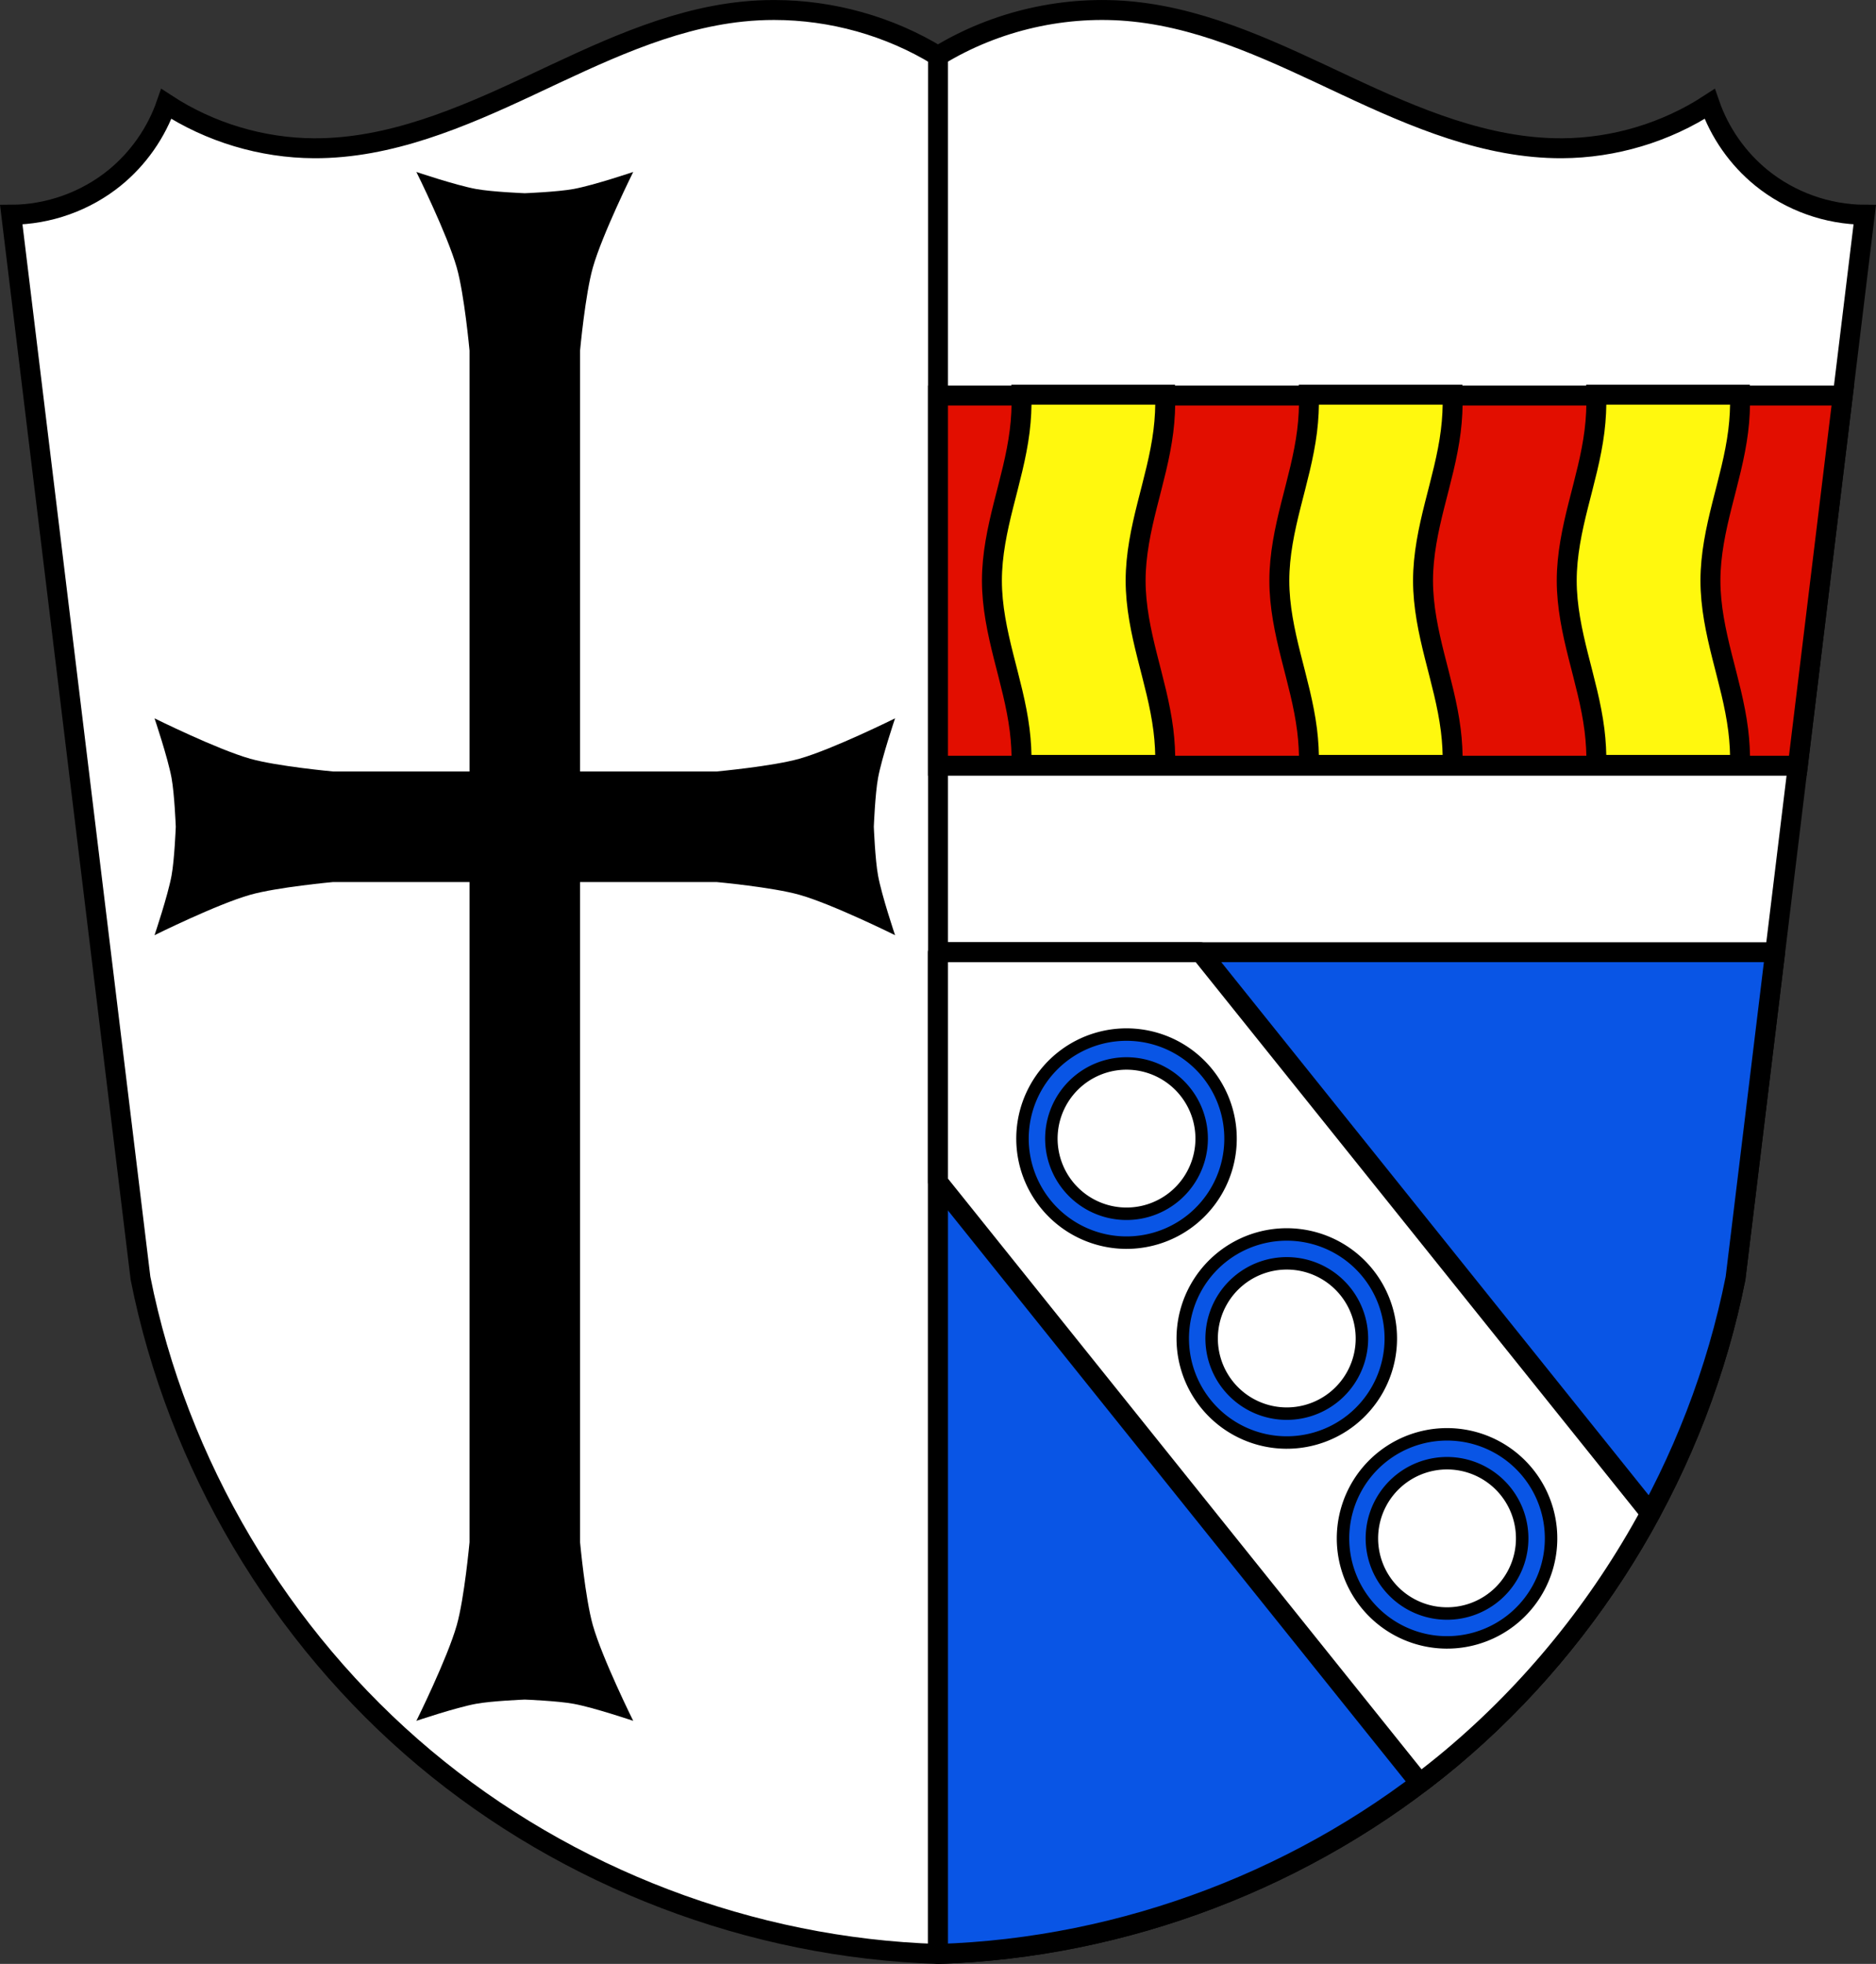
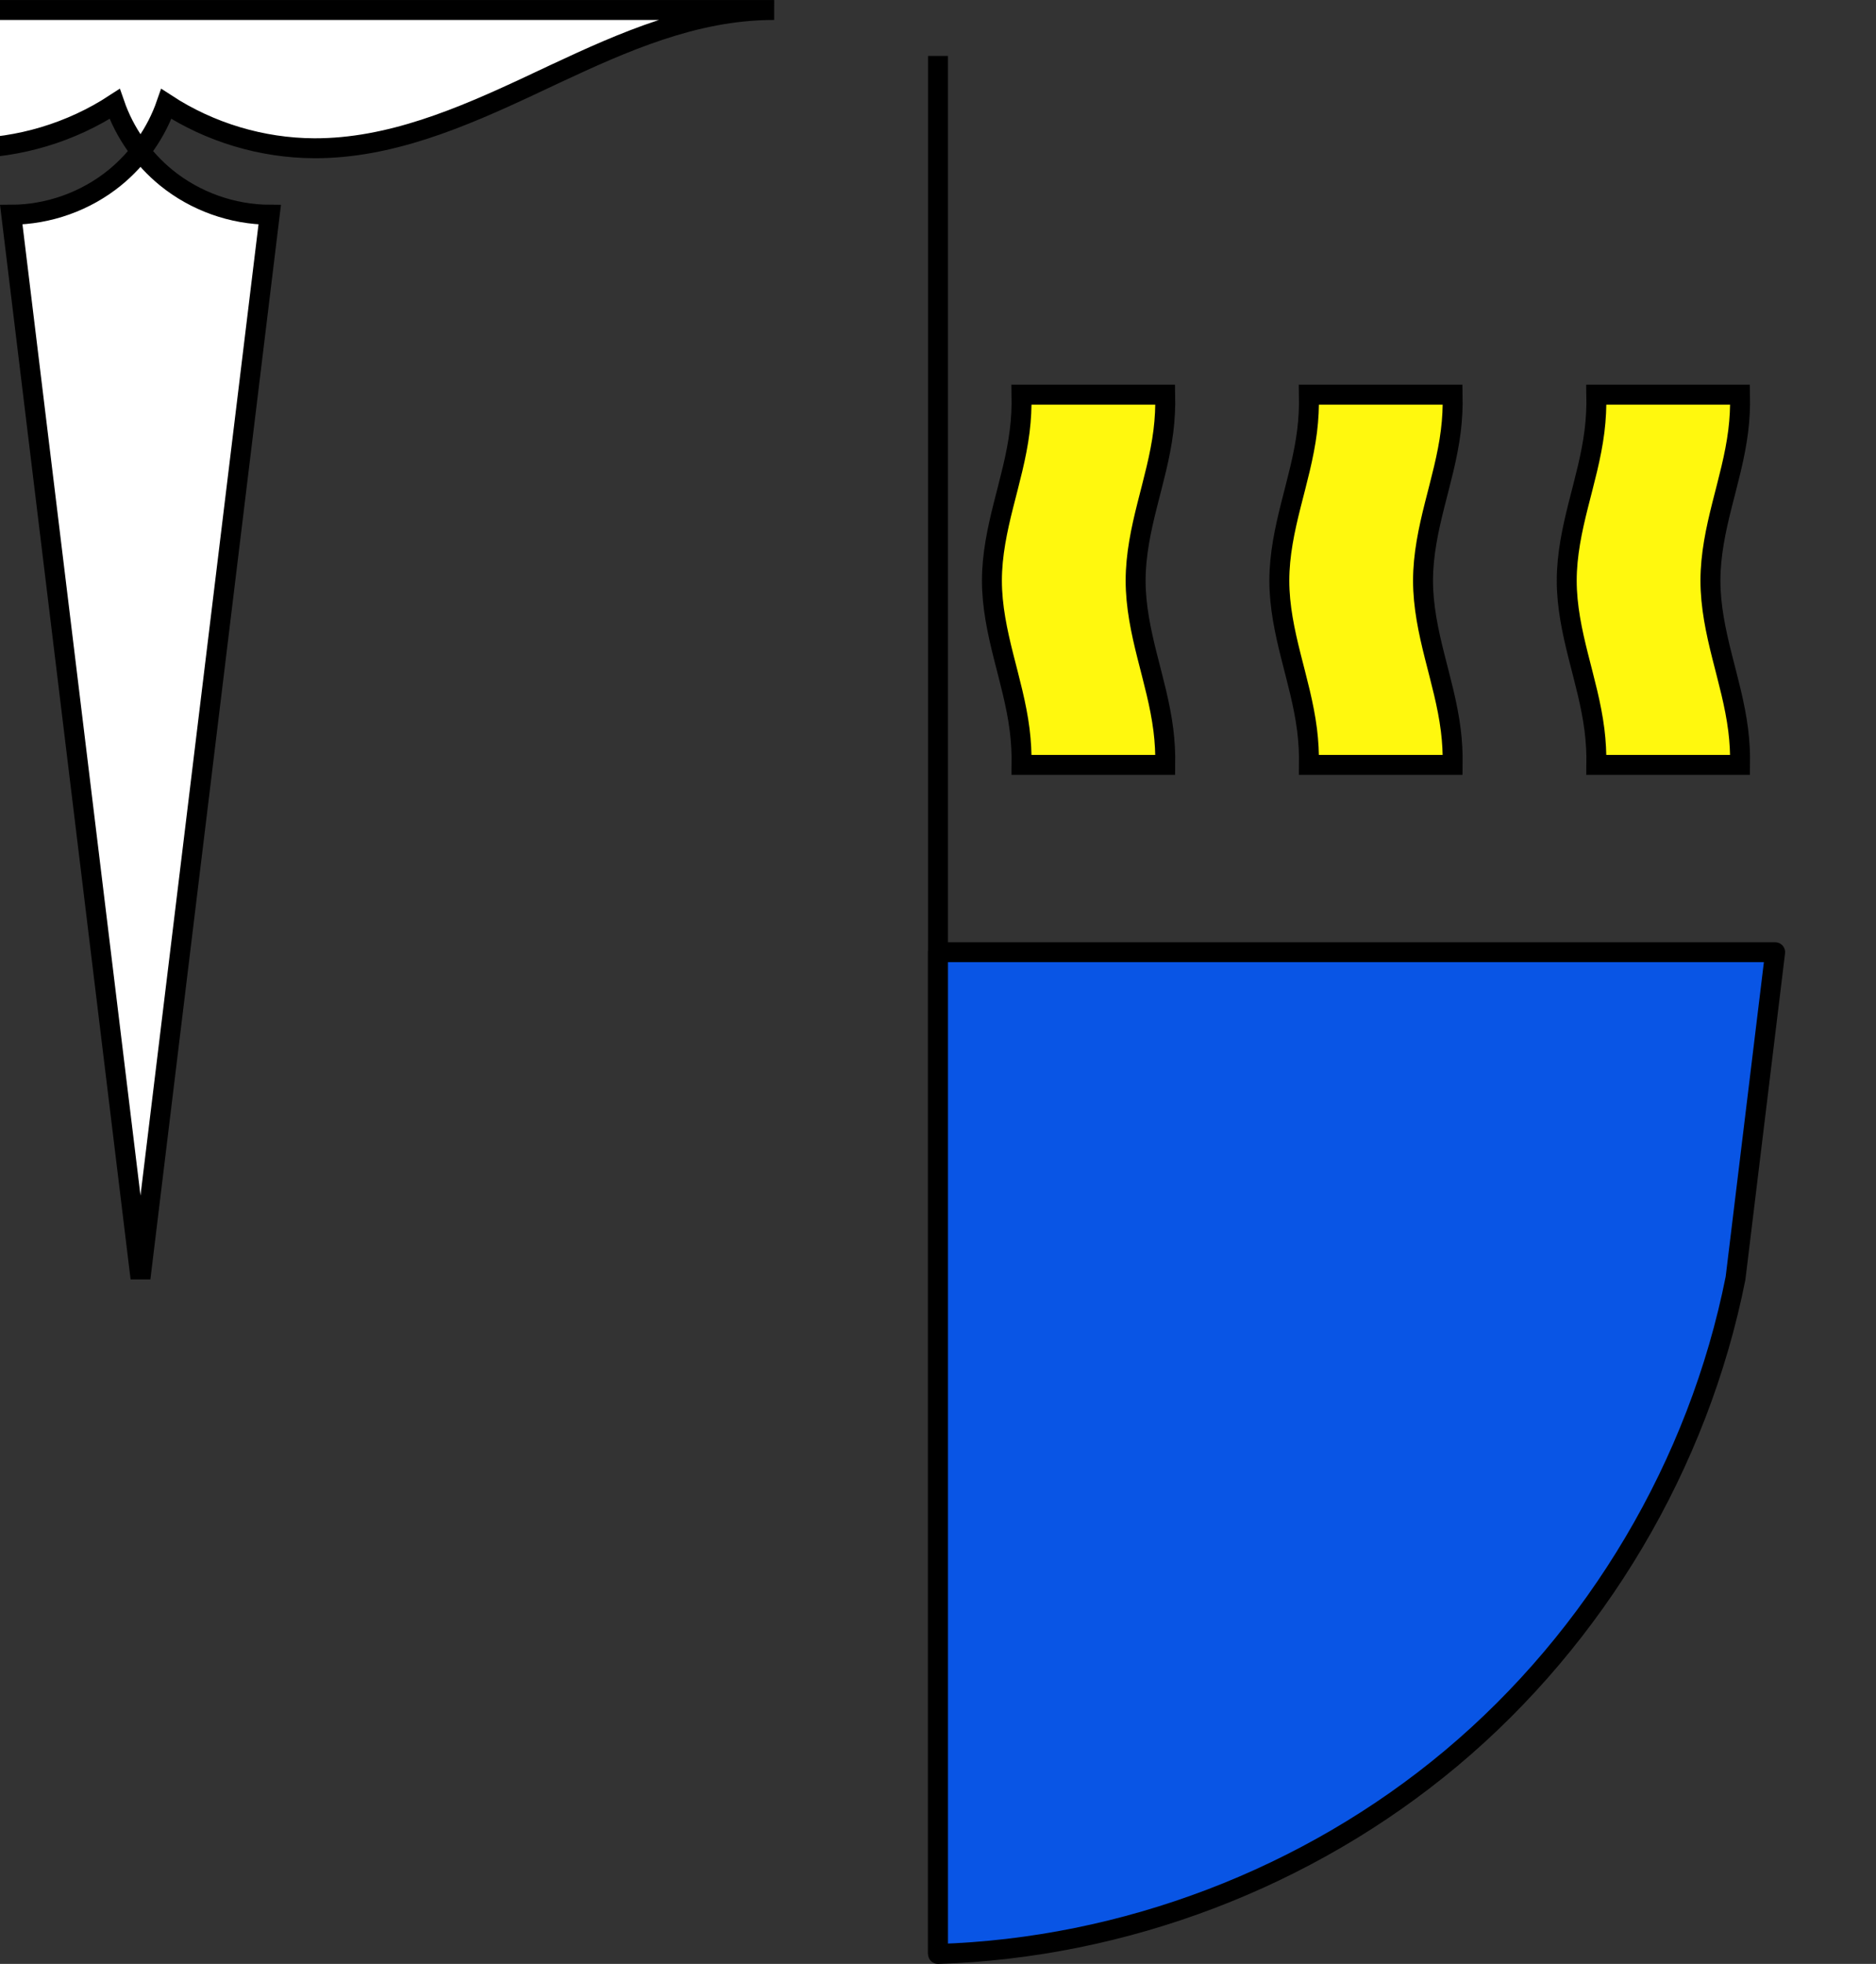
<svg xmlns="http://www.w3.org/2000/svg" width="752.73" viewBox="0 0 752.733 787.919">
  <rect x="0" y="0" width="752.733" height="787.919" fill="#333333" stroke="none" />
  <g transform="translate(64.84-138.07)">
    <g stroke="#000">
      <g stroke-width="8">
        <g fill-rule="evenodd">
-           <path d="m245.79 142.08c-4.267-.002-8.534.215-12.779.656-30.12 3.129-57.916 16.928-85.34 29.773-27.422 12.845-56.23 25.18-86.51 25.04-20.908-.094-41.752-6.347-59.26-17.777-3.998 11.539-11.267 21.923-20.74 29.629-11.613 9.445-26.514 14.768-41.482 14.816l51.852 426.67c14.823 74.6 55.777 143.74 114.07 192.59 57.36 48.07 131.12 76.19 205.93 78.52 74.8-2.328 148.56-30.453 205.93-78.52 58.3-48.85 99.25-117.99 114.07-192.59l51.854-426.67c-14.969-.048-29.87-5.371-41.482-14.816-9.474-7.706-16.743-18.09-20.74-29.629-17.508 11.43-38.35 17.683-59.26 17.777-30.28.137-59.09-12.196-86.51-25.04-27.422-12.845-55.22-26.645-85.34-29.773-27.17-2.823-55.21 3.526-78.52 17.777-19.664-12.02-42.699-18.423-65.738-18.434z" fill="#fff" />
+           <path d="m245.79 142.08c-4.267-.002-8.534.215-12.779.656-30.12 3.129-57.916 16.928-85.34 29.773-27.422 12.845-56.23 25.18-86.51 25.04-20.908-.094-41.752-6.347-59.26-17.777-3.998 11.539-11.267 21.923-20.74 29.629-11.613 9.445-26.514 14.768-41.482 14.816l51.852 426.67l51.854-426.67c-14.969-.048-29.87-5.371-41.482-14.816-9.474-7.706-16.743-18.09-20.74-29.629-17.508 11.43-38.35 17.683-59.26 17.777-30.28.137-59.09-12.196-86.51-25.04-27.422-12.845-55.22-26.645-85.34-29.773-27.17-2.823-55.21 3.526-78.52 17.777-19.664-12.02-42.699-18.423-65.738-18.434z" fill="#fff" />
          <path d="m311.53 160.51v761.48" fill="none" />
        </g>
        <path d="m311.53 520.1v401.89c74.8-2.328 148.56-30.453 205.93-78.52 58.3-48.85 99.25-117.99 114.07-192.59l15.895-130.78h-335.89z" fill="#0955e5" stroke-linejoin="round" stroke-linecap="round" />
-         <path d="m311.53 296.75v148.53h344.99l18.05-148.53h-363.04z" fill="#e20e00" stroke-linecap="square" />
        <path d="m633.34 296.41c.101 4.899-.137 9.811-.741 14.646-1.275 10.205-4.049 19.918-6.505 29.708-2.458 9.787-4.632 19.897-4.632 30.25 0 10.355 2.174 20.464 4.632 30.25 2.458 9.787 5.23 19.503 6.505 29.708.576 4.611.823 9.289.756 13.965h-57.66c.067-4.673-.181-9.354-.756-13.965-1.275-10.205-4.049-19.918-6.506-29.708-2.458-9.787-4.632-19.897-4.632-30.25 0-10.355 2.174-20.464 4.632-30.25 2.458-9.787 5.231-19.503 6.506-29.708.604-4.835.842-9.746.741-14.646h57.66zm-115.32 0c.101 4.899-.137 9.811-.741 14.646-1.275 10.205-4.048 19.918-6.505 29.708-2.458 9.787-4.632 19.897-4.632 30.25 0 10.355 2.174 20.464 4.632 30.25 2.458 9.787 5.23 19.503 6.505 29.708.576 4.611.823 9.289.756 13.965h-57.66c.067-4.673-.181-9.354-.756-13.965-1.275-10.205-4.048-19.918-6.505-29.708-2.458-9.787-4.632-19.897-4.632-30.25 0-10.355 2.174-20.464 4.632-30.25 2.458-9.787 5.23-19.503 6.505-29.708.604-4.835.842-9.746.741-14.646h57.66zm-115.32 0c.101 4.899-.137 9.811-.741 14.646-1.275 10.205-4.048 19.918-6.505 29.708-2.458 9.787-4.632 19.897-4.632 30.25 0 10.355 2.174 20.464 4.632 30.25 2.458 9.787 5.23 19.503 6.505 29.708.576 4.611.823 9.289.756 13.965h-57.66c.067-4.673-.181-9.354-.756-13.965-1.275-10.205-4.048-19.918-6.505-29.708-2.458-9.787-4.632-19.897-4.632-30.25 0-10.355 2.174-20.464 4.632-30.25 2.458-9.787 5.23-19.503 6.505-29.708.604-4.835.842-9.746.741-14.646h57.66z" fill="#fff80e" fill-rule="evenodd" />
-         <path d="m311.53 520.1v92.25l193.35 241.12c4.27-3.235 8.469-6.562 12.576-10 32.562-27.28 59.706-60.903 79.914-98.26l-180.51-225.11h-105.33z" fill="#fff" stroke-linejoin="round" stroke-linecap="round" />
      </g>
-       <path d="m419.731 568.772a41.738 41.738 0 0 0 -58.673 -6.451 41.738 41.738 0 0 0 -6.451 58.673 41.738 41.738 0 0 0 58.673 6.451 41.738 41.738 0 0 0 6.451 -58.673zm64.304 80.191a41.738 41.738 0 0 0 -58.673 -6.451 41.738 41.738 0 0 0 -6.451 58.673 41.738 41.738 0 0 0 58.673 6.451 41.738 41.738 0 0 0 6.451 -58.673zm64.304 80.191a41.738 41.738 0 0 0 -58.674 -6.452 41.738 41.738 0 0 0 -6.45 58.675 41.738 41.738 0 0 0 58.673 6.451 41.738 41.738 0 0 0 6.451 -58.673zM410.69 576.021a30.15 30.15 0 0 1 -4.66 42.384 30.15 30.15 0 0 1 -42.384 -4.66 30.15 30.15 0 0 1 4.66 -42.384 30.15 30.15 0 0 1 42.384 4.66zm64.304 80.191a30.15 30.15 0 0 1 -4.66 42.384 30.15 30.15 0 0 1 -42.384 -4.66 30.15 30.15 0 0 1 4.66 -42.384 30.15 30.15 0 0 1 42.384 4.66zm64.304 80.191a30.15 30.15 0 0 1 -4.66 42.384 30.15 30.15 0 0 1 -42.384 -4.66 30.15 30.15 0 0 1 4.659 -42.385 30.15 30.15 0 0 1 42.385 4.661z" fill="#0955e5" stroke-linejoin="round" stroke-linecap="round" stroke-width="5" />
    </g>
-     <path d="m102.23 207.06c0 0 12.419 25.02 16.205 38.38 3.058 10.794 5.119 33.27 5.119 33.27v168.88h-13.332-41.41c0 0-22.471-2.061-33.27-5.119-13.362-3.786-38.38-16.205-38.38-16.205 0 0 5.321 15.741 6.824 23.883 1.191 6.455 1.705 19.619 1.705 19.619 0 0-.514 13.162-1.705 19.617-1.503 8.142-6.824 23.885-6.824 23.885 0 0 25.02-12.421 38.38-16.207 10.794-3.058 33.27-5.119 33.27-5.119h41.41 13.332v66.99 197.89c0 0-2.061 22.471-5.119 33.27-3.786 13.362-16.205 38.38-16.205 38.38 0 0 15.741-5.321 23.883-6.824 6.455-1.191 19.619-1.705 19.619-1.705 0 0 13.162.514 19.617 1.705 8.142 1.503 23.885 6.824 23.885 6.824 0 0-12.421-25.02-16.207-38.38-3.058-10.794-5.119-33.27-5.119-33.27v-197.89-66.99h13.334 41.41c0 0 22.471 2.061 33.27 5.119 13.362 3.786 38.38 16.207 38.38 16.207 0 0-5.321-15.743-6.824-23.885-1.191-6.455-1.705-19.617-1.705-19.617 0 0 .514-13.164 1.705-19.619 1.503-8.142 6.824-23.883 6.824-23.883 0 0-25.02 12.419-38.38 16.205-10.794 3.058-33.27 5.119-33.27 5.119h-41.41-13.334v-168.88c0 0 2.061-22.471 5.119-33.27 3.786-13.362 16.207-38.38 16.207-38.38 0 0-15.743 5.321-23.885 6.824-6.455 1.191-19.617 1.705-19.617 1.705 0 0-13.164-.514-19.619-1.705-8.142-1.503-23.883-6.824-23.883-6.824" fill-rule="evenodd" />
  </g>
</svg>